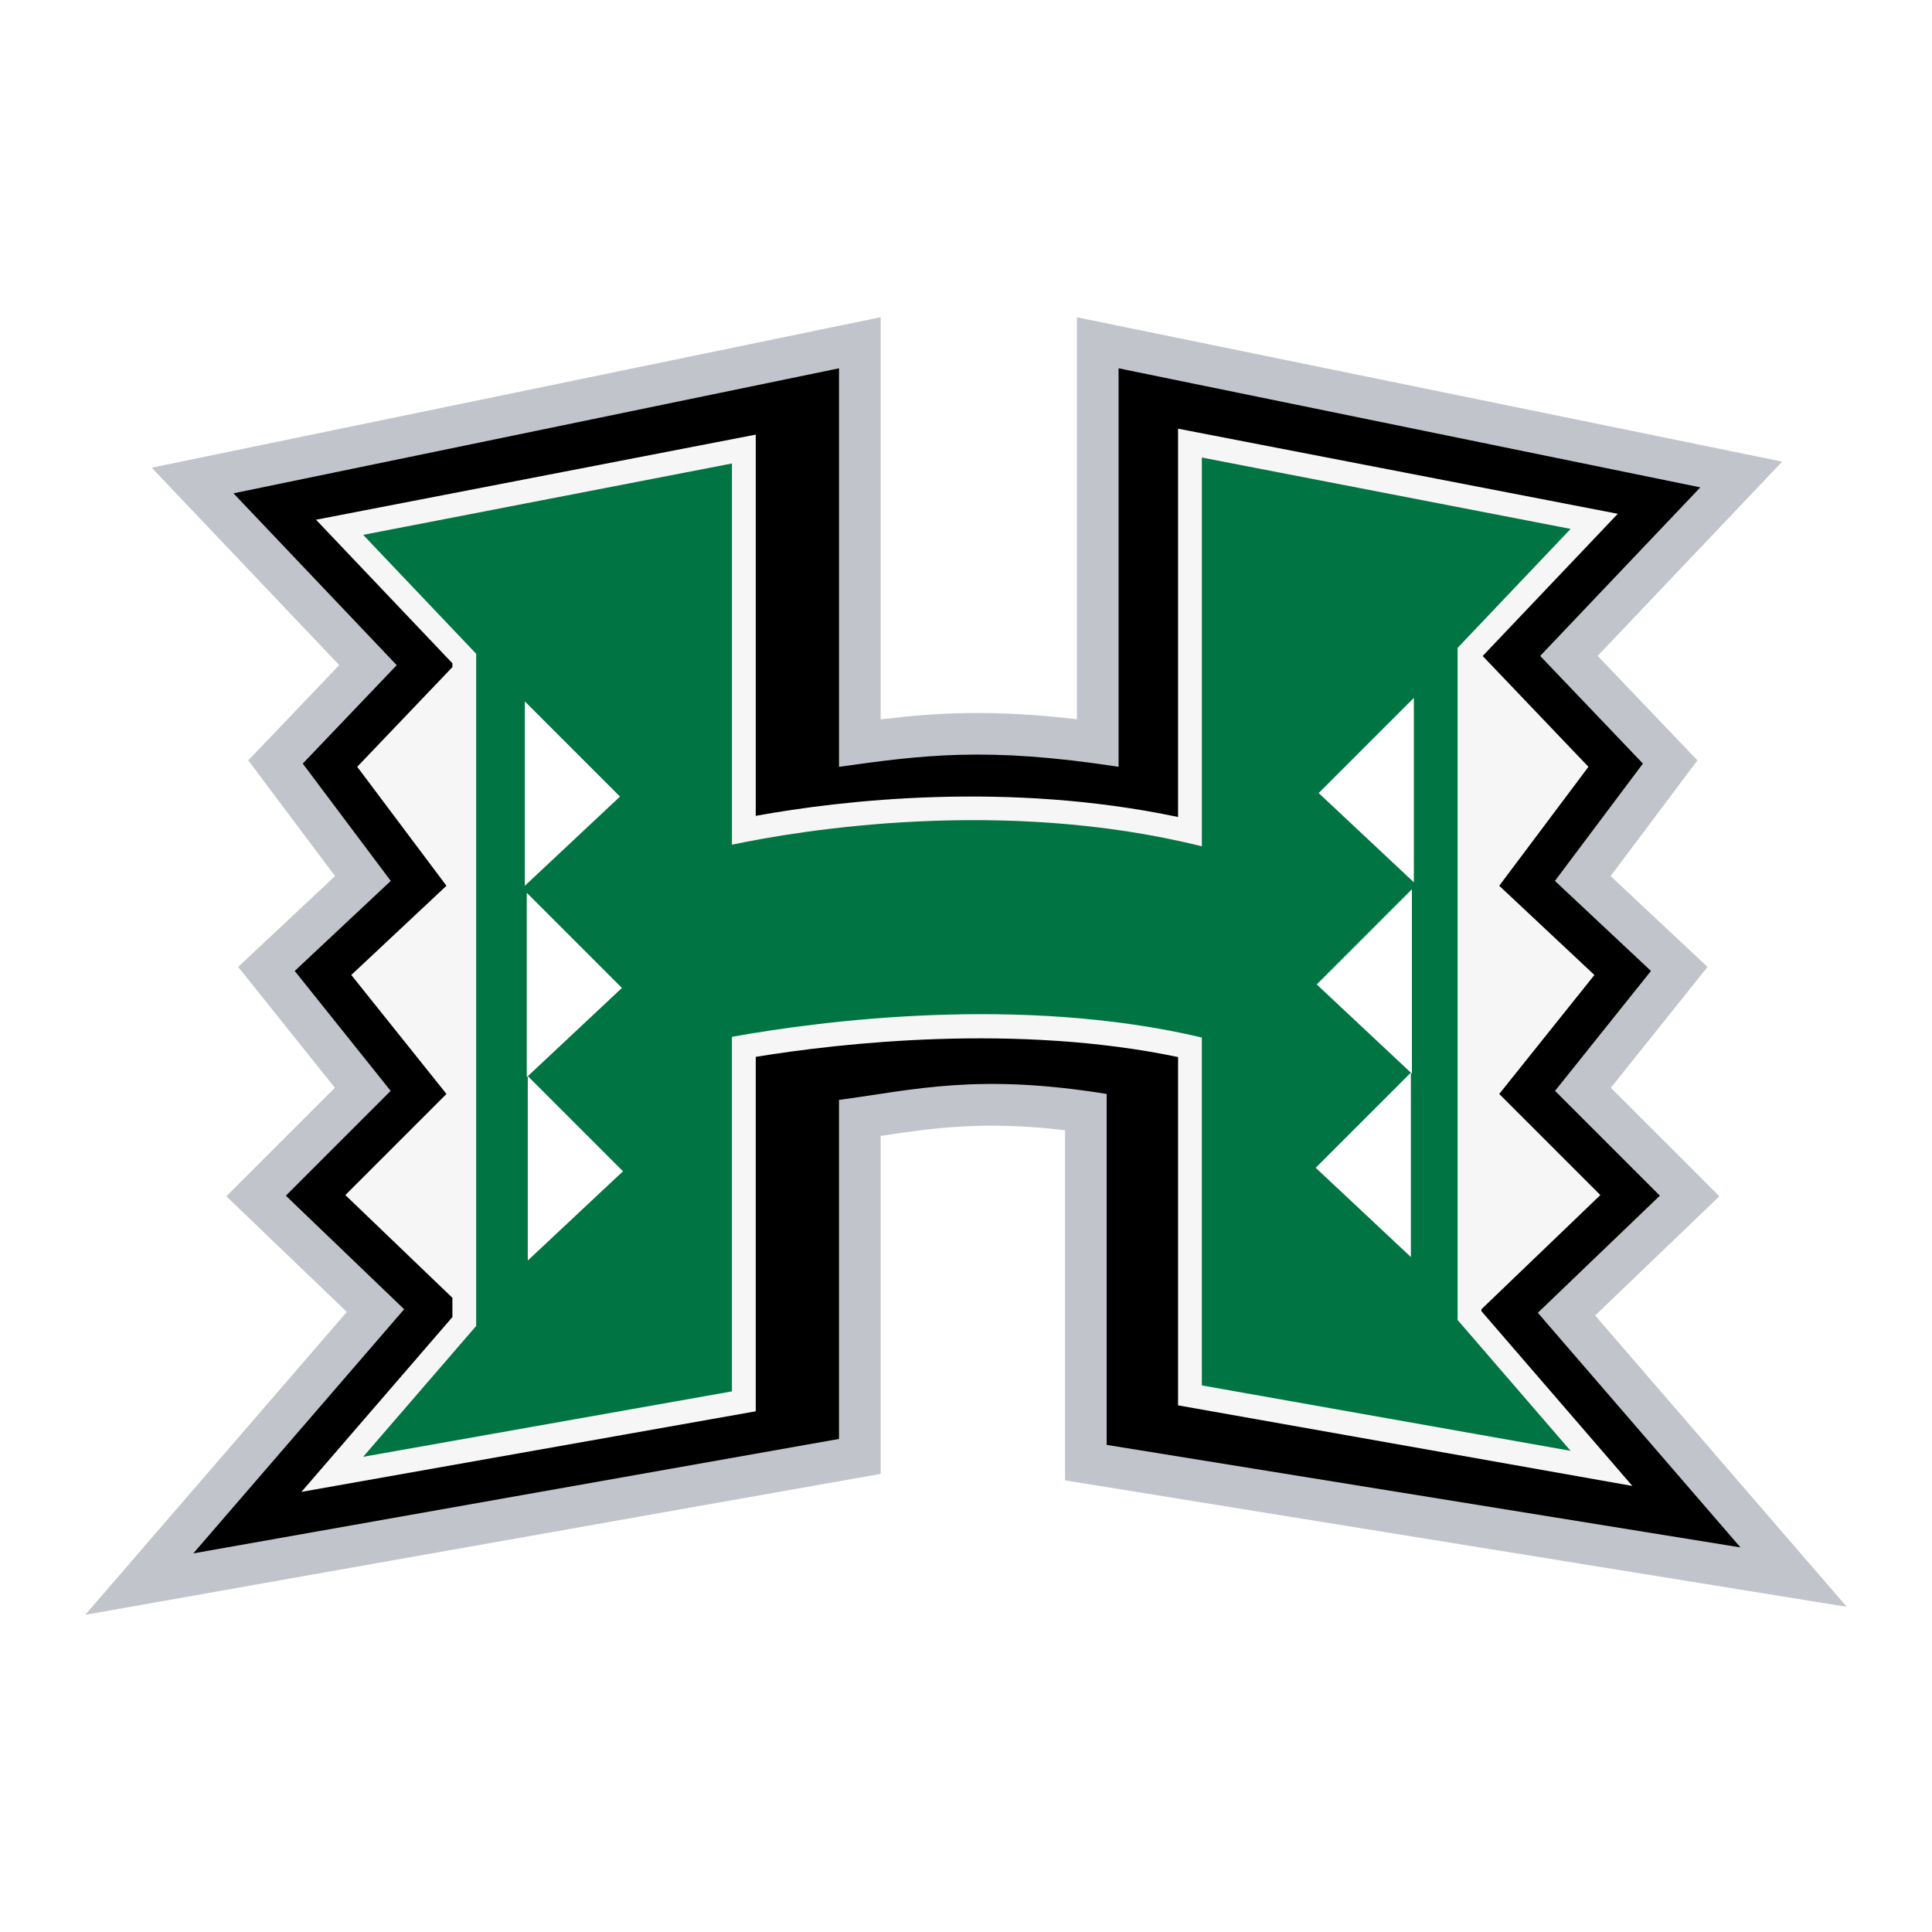
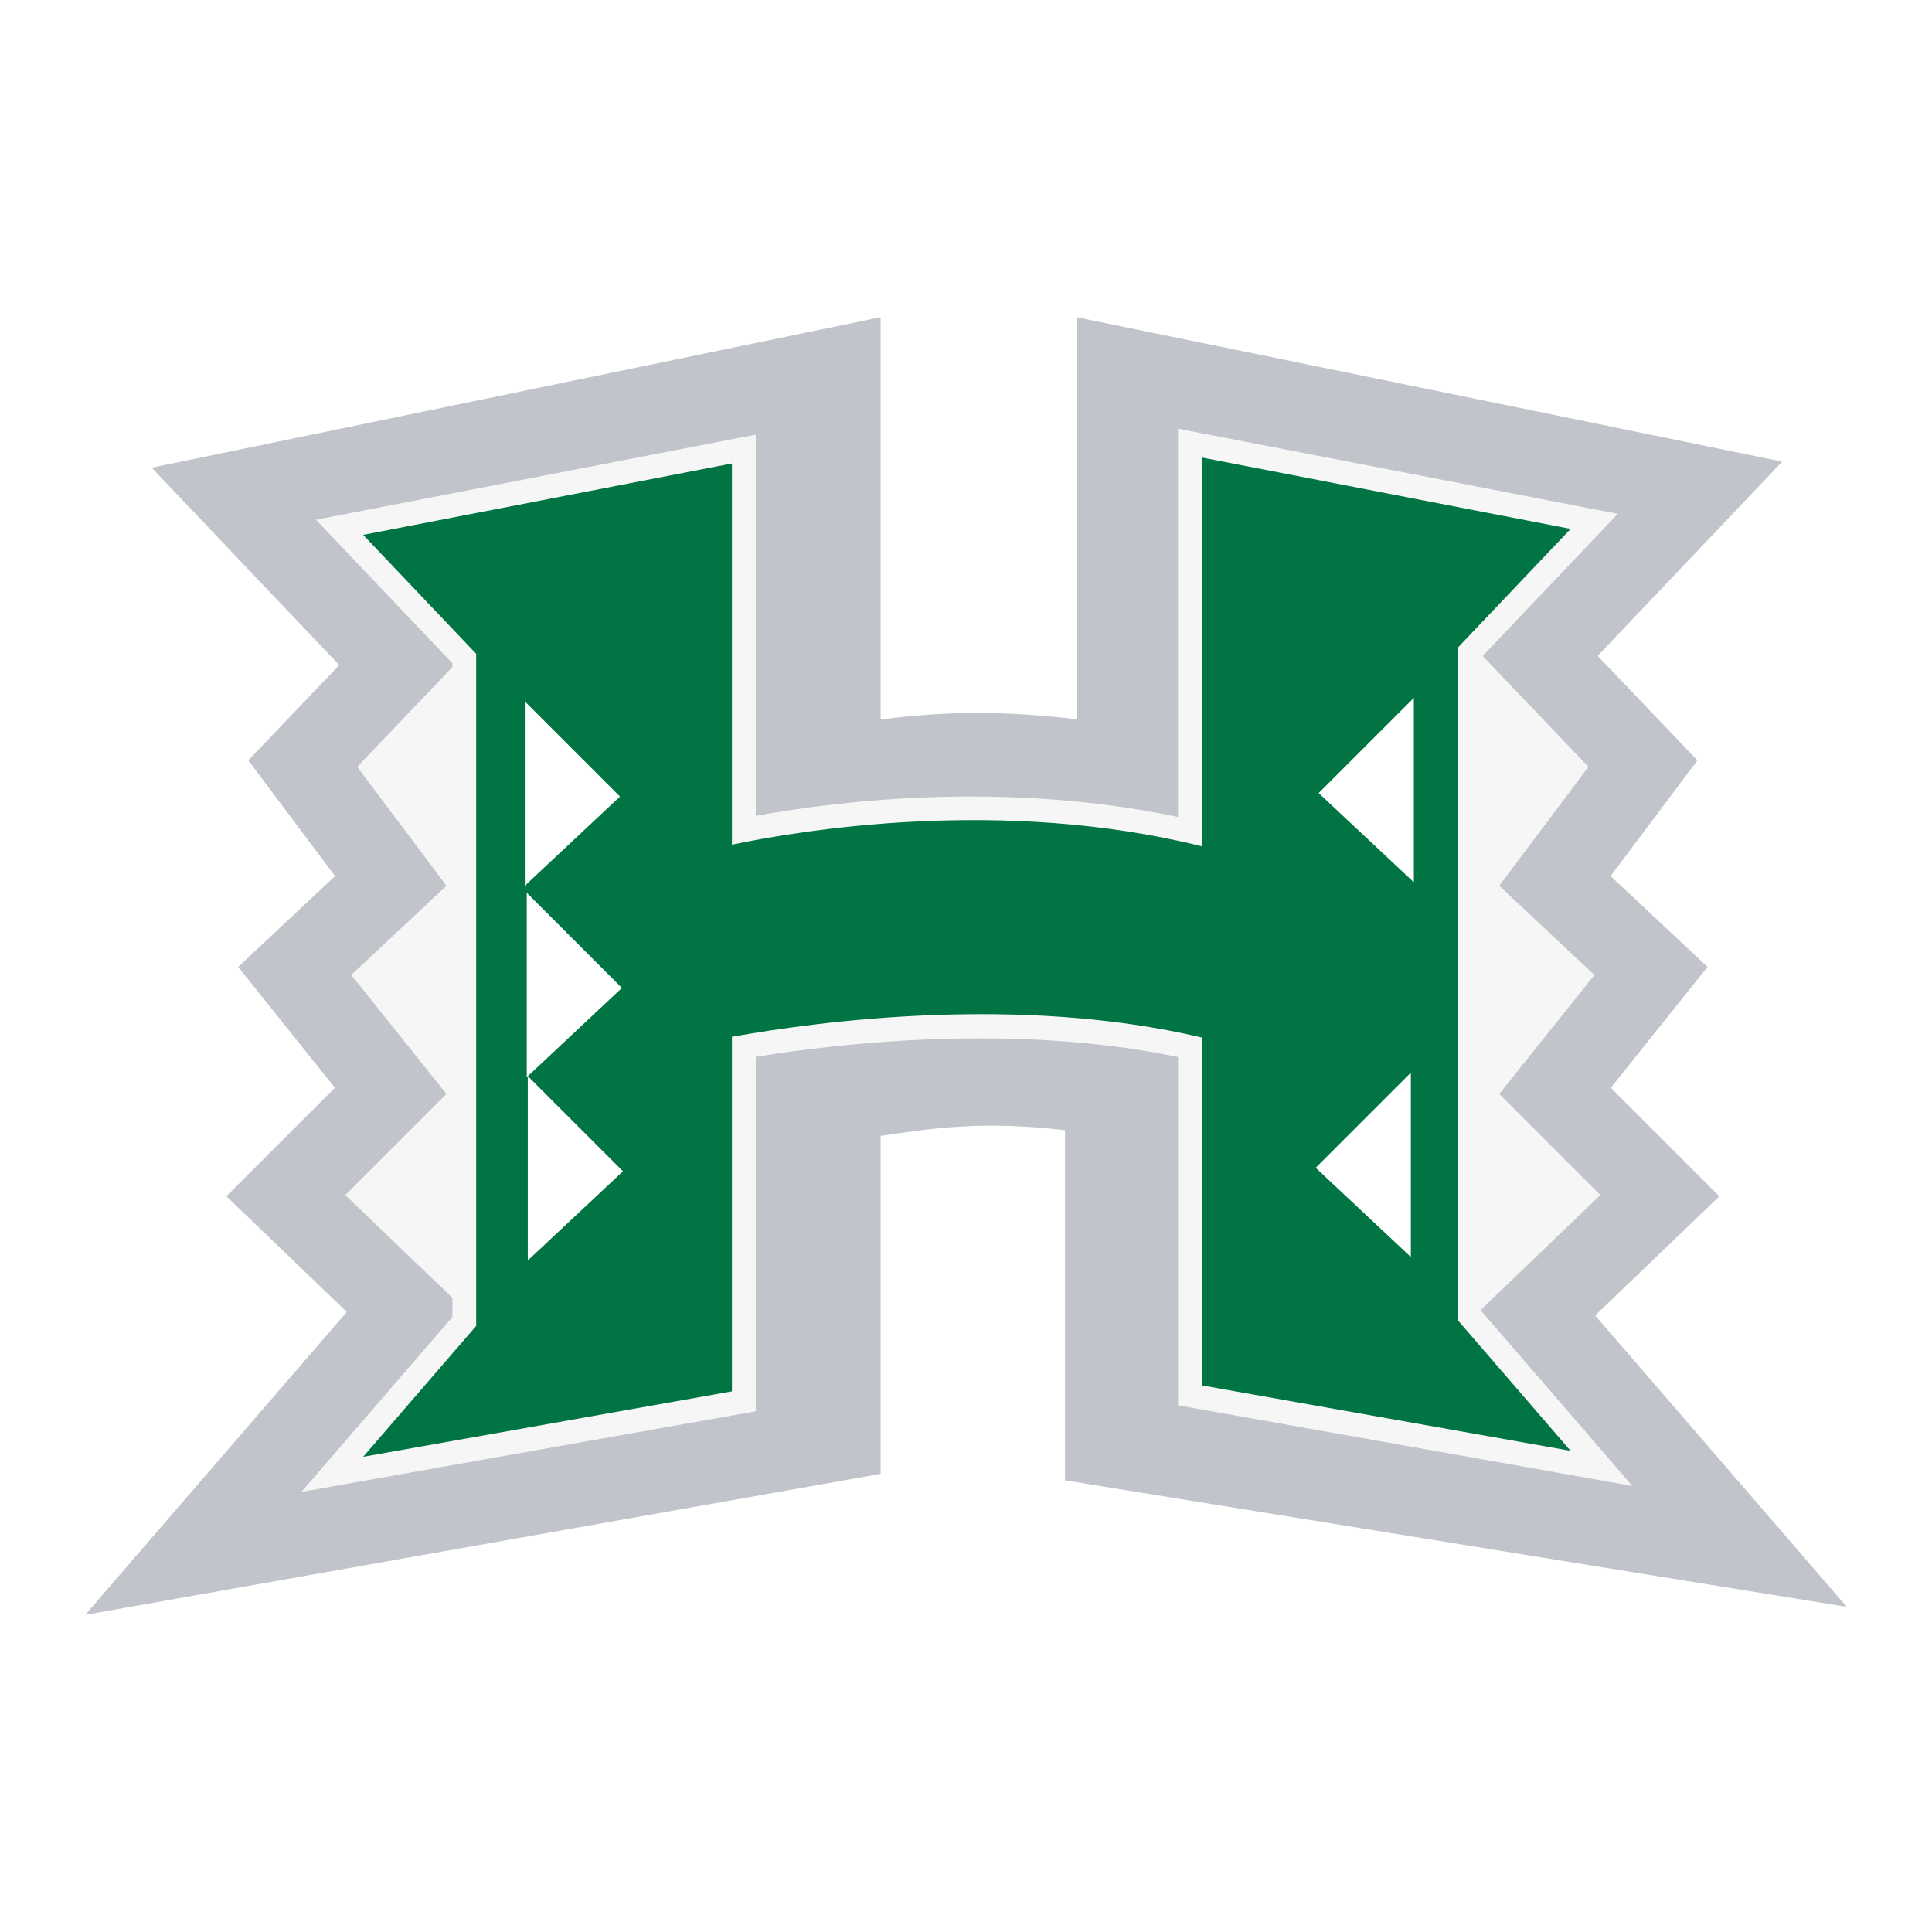
<svg xmlns="http://www.w3.org/2000/svg" version="1.0" id="Layer_1" x="0px" y="0px" width="192.756px" height="192.756px" viewBox="0 0 192.756 192.756" enable-background="new 0 0 192.756 192.756" xml:space="preserve">
  <g>
-     <polygon fill-rule="evenodd" clip-rule="evenodd" fill="#FFFFFF" points="0,0 192.756,0 192.756,192.756 0,192.756 0,0  " />
    <path fill-rule="evenodd" clip-rule="evenodd" fill="#C1C4CA" d="M82.869,32.678L15.135,46.661c0,0,14.932,15.718,18.71,19.695   c-2.743,2.874-9.074,9.505-9.074,9.505s6.176,8.233,8.658,11.544c-2.789,2.614-9.667,9.063-9.667,9.063s6.983,8.729,9.648,12.06   c-2.947,2.947-10.827,10.826-10.827,10.826s8.742,8.393,12.019,11.537c-3.967,4.594-26.098,30.219-26.098,30.219l79.359-14.062   c0,0,0-27.977,0-33.717c5.262-0.795,10.33-1.521,18.396-0.568c0,5.816,0,34.932,0,34.932l77.993,12.617   c0,0-21.179-24.525-25.102-29.066c3.341-3.207,12.389-11.891,12.389-11.891s-7.88-7.879-10.826-10.826   c2.664-3.33,9.646-12.059,9.646-12.059s-6.878-6.45-9.667-9.064c2.482-3.311,8.658-11.544,8.658-11.544s-7.012-7.345-9.951-10.425   c3.75-3.946,18.412-19.38,18.412-19.38l-70.365-14.4c0,0,0,32.734,0,40.1c-8.394-0.976-13.977-0.666-19.583,0.015   c0-7.348,0-40.124,0-40.124L82.869,32.678L82.869,32.678z" />
-     <path fill-rule="evenodd" clip-rule="evenodd" d="M111.6,76.505c-13.17-2.034-19.553-1.163-27.891,0V36.746L23.293,49.218   c0,0,12.925,13.604,16.288,17.145c-2.729,2.858-9.375,9.82-9.375,9.82s6.273,8.364,8.78,11.706   c-2.769,2.596-9.582,8.983-9.582,8.983s6.921,8.649,9.572,11.964c-2.875,2.875-10.458,10.457-10.458,10.457   s9.207,8.838,11.803,11.33c-2.641,3.059-21.035,24.357-21.035,24.357l64.422-11.418v-33.824c7.644-1.033,13.854-2.67,26.705-0.594   c0,5.646,0,35.012,0,35.012l63.234,10.23c0,0-16.748-19.393-20.217-23.41c3.25-3.119,12.173-11.684,12.173-11.684   s-7.583-7.582-10.457-10.457c2.649-3.314,9.571-11.964,9.571-11.964s-6.813-6.387-9.582-8.983   c2.506-3.342,8.779-11.706,8.779-11.706s-7.25-7.596-10.251-10.74c3.469-3.651,15.978-16.818,15.978-16.818L111.6,36.746V76.505   L111.6,76.505z" />
    <path fill-rule="evenodd" clip-rule="evenodd" fill="#F7F6F7" d="M162.863,148.254c0,0-14.024-16.238-15.064-17.443   c0-0.033,0-0.102,0-0.184l11.868-11.395l-10.088-10.088l9.495-11.869l-9.495-8.901l8.901-11.869L147.928,65.45   c1.73-1.821,13.479-14.188,13.479-14.188l-43.872-8.492v2.877c0,0,0,30.868,0,35.866c-17.02-3.587-33.531-1.677-42.134-0.116   c0-4.914,0-38.034,0-38.034l-43.872,8.491c0,0,12.449,13.104,13.607,14.323c0,0.06,0,0.192,0,0.38l-9.495,9.947l8.902,11.869   l-9.495,8.901l9.495,11.869l-10.088,10.088l10.682,10.254c0,1.088,0,1.762,0,1.918c-1.039,1.203-15.064,17.443-15.064,17.443   l45.329-8.041c0,0,0-31.799,0-35.363c8.54-1.393,25.993-3.352,42.134,0.02c0,3.473,0,34.75,0,34.75L162.863,148.254   L162.863,148.254z" />
    <path fill-rule="evenodd" clip-rule="evenodd" fill="#007543" d="M145.426,64.637l11.275-11.869l-36.793-7.121v38.79   c-19.943-4.97-40.13-1.581-46.881-0.164V46.241l-36.792,7.122L47.509,65.23v67.059l-11.275,13.055l36.792-6.527v-35.375   c8.88-1.592,28.781-4.203,46.881,0.07v34.711l36.793,6.527l-11.275-13.055V64.637L145.426,64.637z" />
    <polygon fill-rule="evenodd" clip-rule="evenodd" fill="#FFFFFF" points="52.361,69.978 52.361,88.375 61.856,79.473    52.361,69.978  " />
    <polygon fill-rule="evenodd" clip-rule="evenodd" fill="#FFFFFF" points="52.554,89.073 52.554,107.469 62.048,98.568    52.554,89.073  " />
    <polygon fill-rule="evenodd" clip-rule="evenodd" fill="#FFFFFF" points="52.658,107.363 52.658,125.76 62.153,116.859    52.658,107.363  " />
    <polygon fill-rule="evenodd" clip-rule="evenodd" fill="#FFFFFF" points="141.06,69.629 141.06,88.025 131.564,79.124    141.06,69.629  " />
-     <polygon fill-rule="evenodd" clip-rule="evenodd" fill="#FFFFFF" points="140.866,88.724 140.866,107.119 131.372,98.219    140.866,88.724  " />
    <polygon fill-rule="evenodd" clip-rule="evenodd" fill="#FFFFFF" points="140.762,107.016 140.762,125.412 131.267,116.51    140.762,107.016  " />
  </g>
</svg>